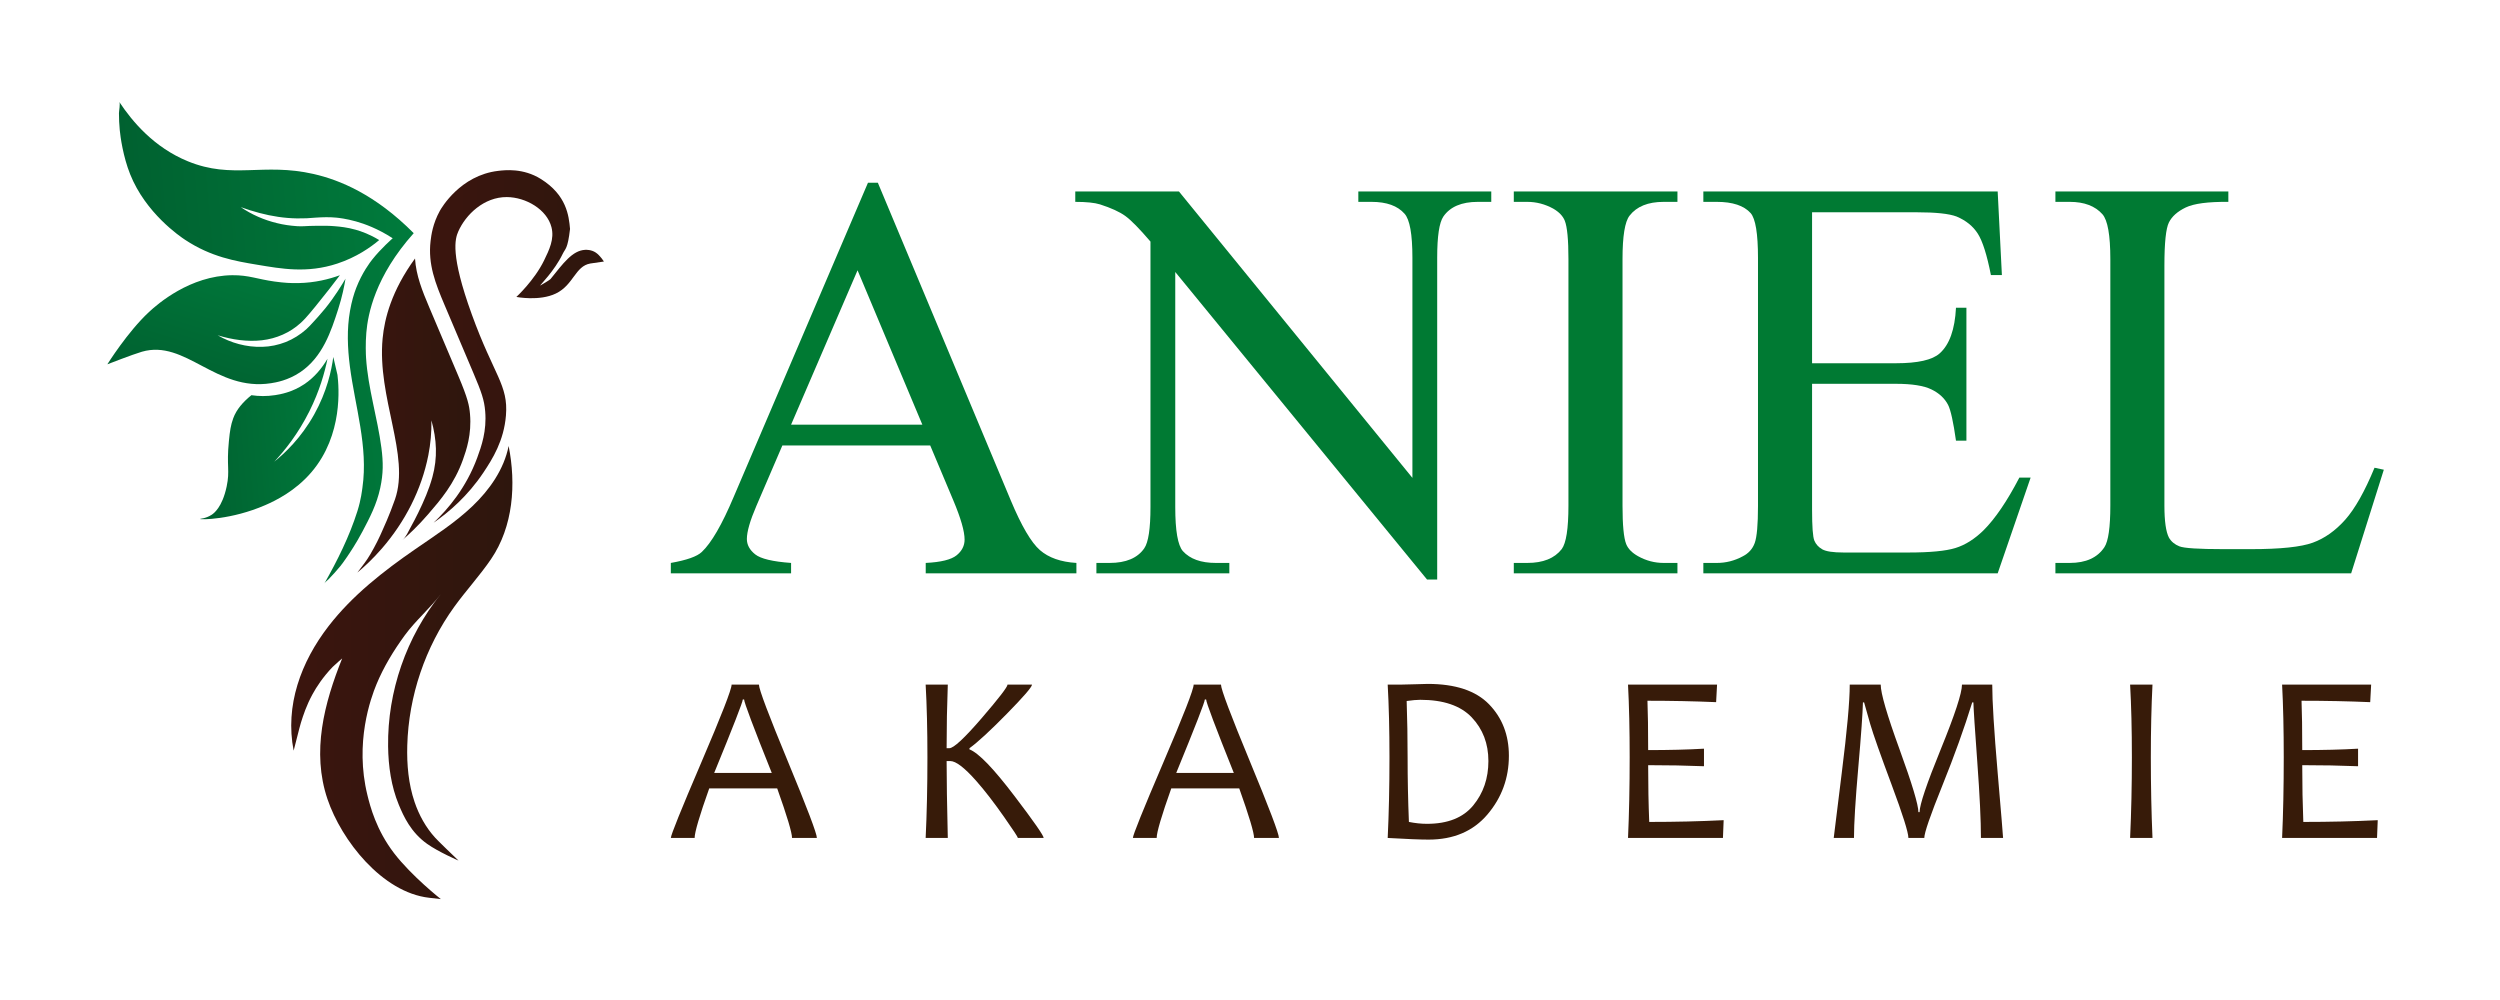
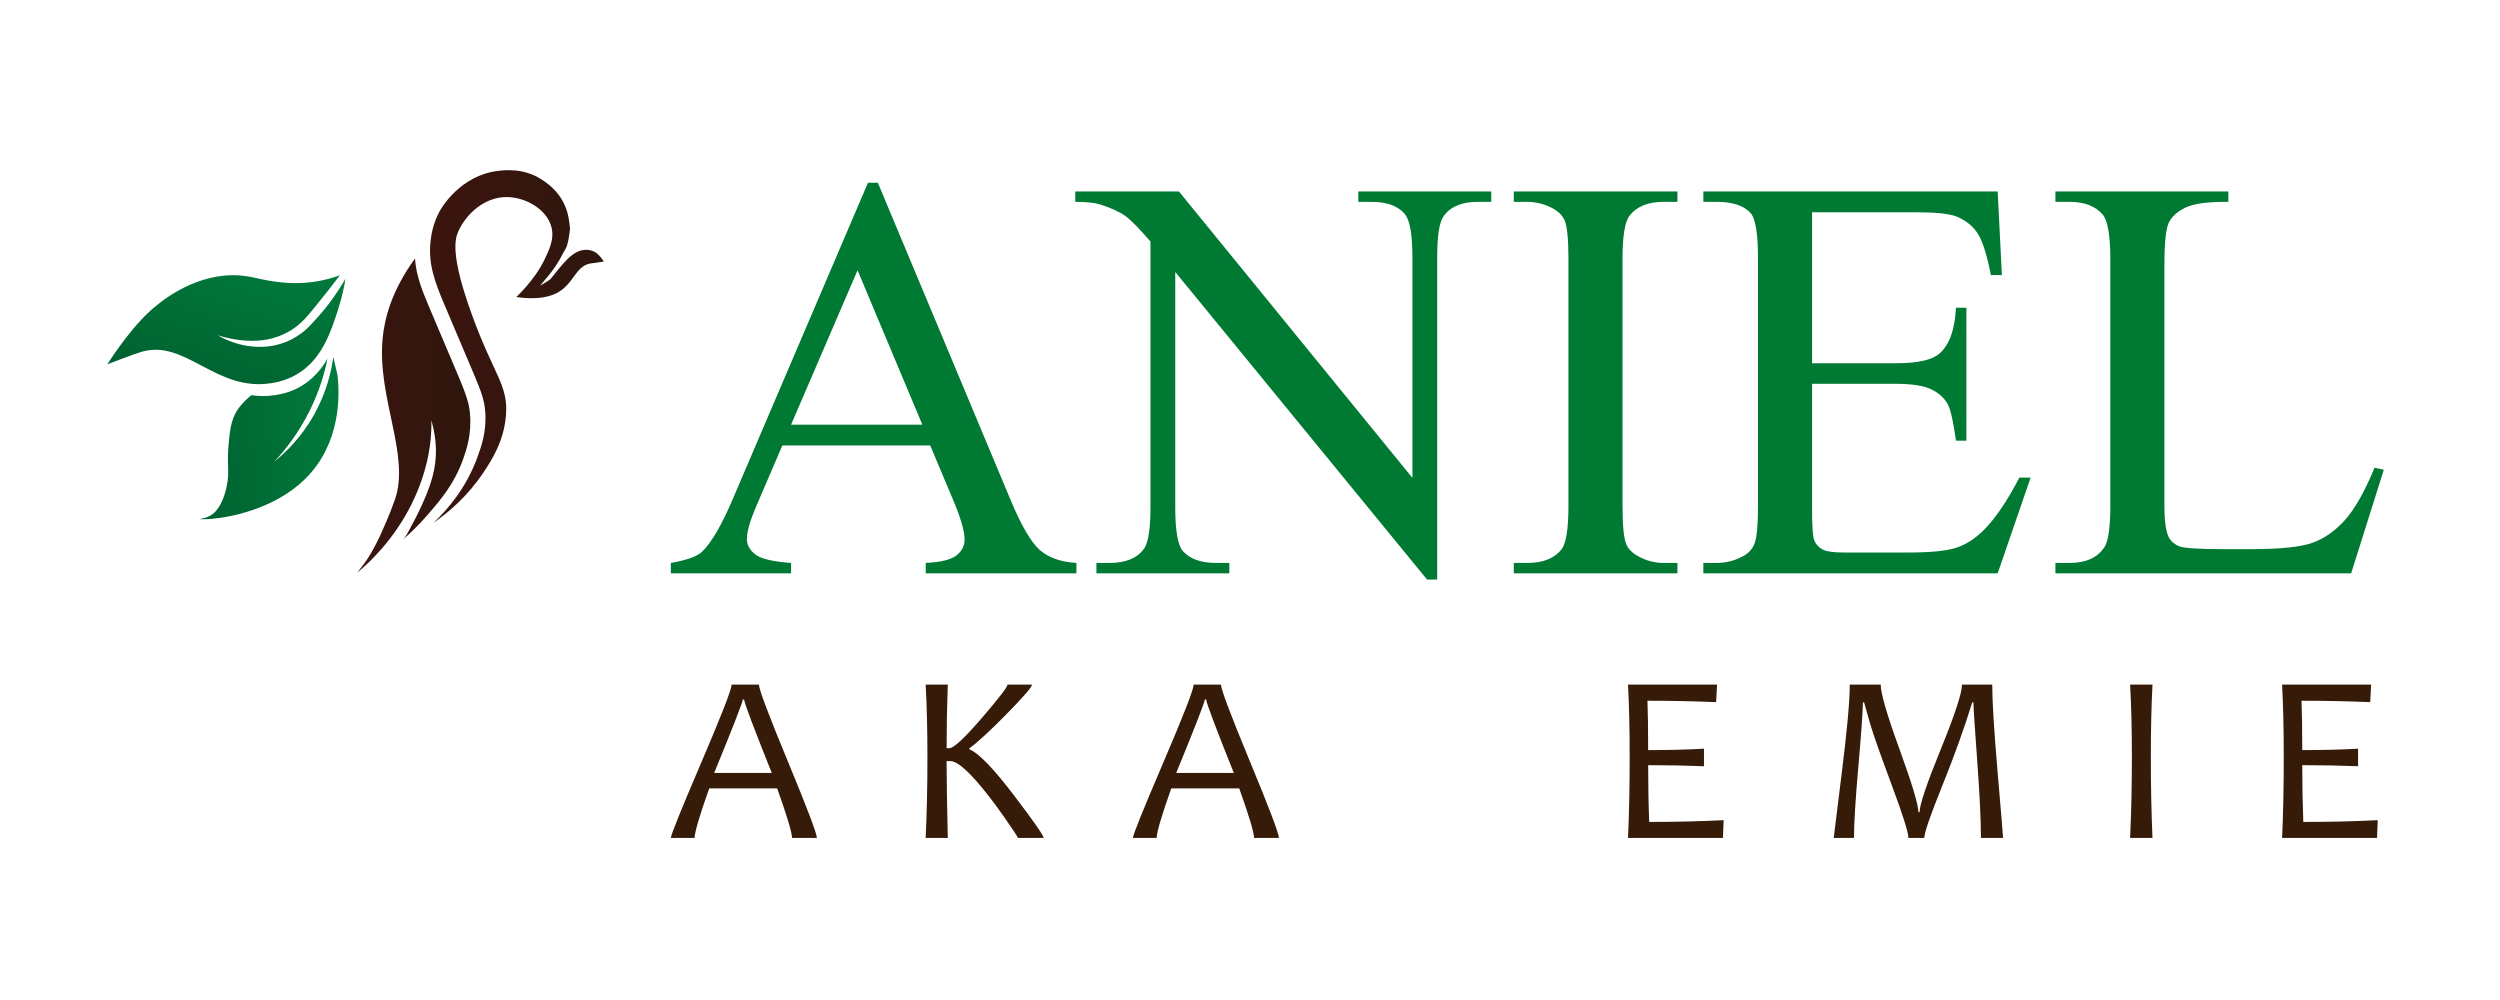
<svg xmlns="http://www.w3.org/2000/svg" width="100%" height="100%" viewBox="0 0 1182 473" version="1.1" xml:space="preserve" style="fill-rule:evenodd;clip-rule:evenodd;stroke-linejoin:round;stroke-miterlimit:2;">
  <g id="LOGOANIELAKADEMIE" transform="matrix(4.167,0,0,4.167,0,2.84217e-14)">
    <g id="ENGEL" transform="matrix(0.25,0,0,0.25,-33.422,5.977)">
      <g id="ENGELKOPF" transform="matrix(4.167,0,0,4.167,0,0)">
        <path d="M94.168,19.199C93.908,21.425 93.661,21.308 93.375,21.903C92.469,23.789 90.869,25.331 90.914,25.37C90.918,25.374 90.94,25.354 90.946,25.35C91.122,25.249 91.949,24.77 92.05,24.646C93.39,22.996 94.408,21.534 95.828,21.473C95.935,21.468 96.485,21.445 96.972,21.772C97.454,22.095 97.856,22.748 97.856,22.748C97.856,22.748 96.613,22.922 96.38,22.962C94.723,23.246 94.558,25.295 92.63,26.228C90.835,27.097 88.324,26.604 88.322,26.604C88.322,26.604 90.283,24.804 91.342,22.626C91.909,21.458 92.474,20.297 92.148,19.014C91.658,17.083 89.369,15.739 87.283,15.727C84.79,15.712 82.802,17.645 81.997,19.472C81.648,20.263 81.104,21.983 83.473,28.518C85.883,35.169 87.462,36.188 87.188,39.522C86.962,42.262 85.749,44.21 84.737,45.726C83.029,48.284 80.982,50.04 79.305,51.196C80.868,49.724 82.864,47.386 84.066,44.101C84.522,42.855 85.106,41.204 84.928,39.067C84.825,37.828 84.531,36.984 83.65,34.906C82.595,32.417 81.541,29.929 80.486,27.441C79.52,25.162 78.679,23.048 78.98,20.513C79.053,19.891 79.215,18.625 79.987,17.229C80.152,16.932 82.208,13.356 86.342,12.873C87.092,12.785 89.064,12.552 90.997,13.761C93.786,15.504 94.041,17.748 94.168,19.199Z" style="fill:url(#_Linear1);" />
      </g>
      <g id="ENGELRUECKEN" transform="matrix(4.167,0,0,4.167,0,0)">
        <path d="M78.711,50.276C80.061,48.713 81.559,46.974 82.507,44.319C82.871,43.3 83.469,41.568 83.273,39.354C83.192,38.443 83.053,37.688 81.995,35.192C80.94,32.704 79.885,30.216 78.831,27.727C78.078,25.95 77.403,24.273 77.284,22.418C74.72,25.938 73.961,28.969 73.756,31.124C73.142,37.587 76.77,43.848 75.103,48.65C74.495,50.399 73.773,51.95 73.773,51.95C73.421,52.773 72.978,53.679 72.418,54.63C71.968,55.396 71.682,55.718 71.002,56.627C71.733,56.017 72.691,55.141 73.695,53.98C76.195,51.089 77.991,47.607 78.734,43.848C78.982,42.591 79.092,41.328 79.07,40.047C79.653,42.135 79.757,44.115 79.177,46.226C78.809,47.569 78.247,48.849 77.64,50.098C77.376,50.64 77.099,51.17 76.807,51.696C76.544,52.17 76.328,52.722 75.91,53.085C76.625,52.465 77.631,51.528 78.711,50.276Z" style="fill:url(#_Linear2);" />
      </g>
      <g id="ENGELBEINE" transform="matrix(4.167,0,0,4.167,0,0)">
-         <path d="M82.023,87.994C82.023,87.994 79.858,87.063 78.604,86.173C76.842,84.923 76.052,83.204 75.516,81.906C74.689,79.901 74.381,77.713 74.353,75.545C74.277,69.583 76.343,63.615 80.09,58.976C78.885,60.558 77.338,61.855 76.16,63.468C74.953,65.121 73.877,66.889 73.091,68.784C72.464,70.298 70.695,75.14 72.099,80.859C72.398,82.08 73.055,84.644 74.998,87.181C76.909,89.677 80.102,92.193 80.098,92.189C80.098,92.189 78.832,92.045 78.816,92.043C73.707,91.459 69.272,85.8 67.75,81.299C66.004,76.137 67.394,70.85 69.35,65.976C69.35,65.976 68.752,66.476 68.306,66.909C67.233,68.027 66.552,69.092 66.129,69.863C65.452,71.099 65.105,72.186 64.863,72.959C64.863,72.959 64.697,73.49 64.066,76.02C63.104,71.117 64.858,66.355 67.87,62.458C70.459,59.108 73.847,56.467 77.332,54.062C79.464,52.591 81.662,51.183 83.537,49.394C85.413,47.606 86.973,45.378 87.482,42.837C88.306,46.994 87.995,51.598 85.554,55.175C84.322,56.978 82.833,58.59 81.554,60.36C78.395,64.736 76.587,70.075 76.44,75.47C76.383,77.549 76.571,79.656 77.241,81.625C77.723,83.043 78.465,84.391 79.478,85.502C79.478,85.502 79.793,85.863 82.023,87.994Z" style="fill:url(#_Linear3);" />
-       </g>
+         </g>
      <g id="ENGELFLUEGEL3" transform="matrix(4.167,0,0,4.167,0,0)">
        <path d="M68.384,33.14C68.192,34.579 67.703,36.897 66.302,39.406C64.868,41.975 63.098,43.63 61.956,44.547C63.096,43.331 64.554,41.514 65.785,39.046C66.874,36.866 67.441,34.865 67.754,33.335C67.145,34.364 66.333,35.364 65.231,36.103C63.899,36.996 62.593,37.214 62.06,37.297C61.135,37.441 60.275,37.426 59.464,37.305C58.558,38.033 57.831,38.864 57.483,39.827C57.213,40.574 57.124,41.177 57.012,42.314C56.737,45.093 57.147,45.46 56.769,47.252C56.285,49.537 55.356,50.188 55.123,50.338C54.479,50.754 53.858,50.75 53.864,50.787C53.88,50.875 57.278,50.889 60.974,49.278C62.06,48.805 64.233,47.768 66.015,45.677C69.474,41.619 68.992,36.377 68.838,35.097C68.687,34.444 68.535,33.792 68.384,33.14Z" style="fill:url(#_Linear4);" />
      </g>
      <g id="ENGELFLUEGEL2" transform="matrix(4.167,0,0,4.167,0,0)">
        <path d="M67.499,27.863C66.999,28.476 66.383,29.147 66.341,29.192C65.905,29.666 65.689,29.907 65.438,30.129C64.784,30.709 64.024,31.188 63.21,31.514C62.393,31.832 61.524,32.019 60.659,32.038C58.925,32.094 57.231,31.617 55.789,30.779C57.381,31.266 59.023,31.503 60.606,31.324C62.184,31.144 63.67,30.498 64.825,29.441C65.116,29.175 65.382,28.929 66.415,27.664C67.504,26.33 68.407,25.162 69.102,24.239C67.925,24.669 66.396,25.06 64.598,25.094C63.747,25.111 63.078,25.076 61.974,24.925C60.115,24.669 59.173,24.218 57.387,24.237C52.777,24.287 49.248,27.373 48.307,28.247C45.981,30.408 43.774,33.941 43.774,33.942C43.775,33.941 46.569,32.852 47.539,32.571C52.287,31.196 55.589,36.937 61.601,36C62.133,35.917 63.439,35.7 64.771,34.807C67.231,33.156 68.149,30.32 68.913,27.948C69.358,26.566 69.588,25.393 69.713,24.619C69.365,25.211 68.519,26.61 67.499,27.863Z" style="fill:url(#_Linear5);" />
      </g>
      <g id="ENGELFLUEGEL1" transform="matrix(4.167,0,0,4.167,0,0)">
-         <path d="M77.143,19.659C72.943,15.429 69.063,13.862 66.267,13.22C60.74,11.949 57.426,13.826 52.549,11.831C48.852,10.319 46.488,7.495 45.076,5.364C45.199,5.549 45.039,6.358 45.039,6.591C45.039,7.203 45.067,7.815 45.125,8.425C45.195,9.173 45.487,11.304 46.253,13.228C47.947,17.481 51.684,20.012 52.246,20.383C55.09,22.261 57.718,22.699 60.091,23.095C62.713,23.532 65.519,24.059 68.817,22.971C70.91,22.281 72.435,21.204 73.383,20.41C72.373,19.791 71.461,19.464 70.817,19.283C69.889,19.021 69.115,18.95 68.587,18.904C67.933,18.846 67.441,18.85 66.586,18.855C65.277,18.863 65.117,18.945 64.411,18.895C63.68,18.843 62.955,18.743 62.248,18.564C60.833,18.223 59.486,17.634 58.306,16.823C59.654,17.303 61.008,17.681 62.381,17.881C63.765,18.087 65.115,18.099 66.525,17.962C67.237,17.917 67.984,17.894 68.715,17.967C68.944,17.989 69.782,18.077 70.868,18.383C71.79,18.643 73.223,19.156 74.855,20.213C74.855,20.213 73.572,21.334 72.631,22.523C72.384,22.835 71.531,23.948 70.883,25.615C70.626,26.279 70.389,27.077 70.204,28.12C69.852,30.112 69.932,32.16 70.189,34.158C70.752,38.524 72.199,42.925 71.558,47.362C71.515,47.655 71.41,48.664 71.01,49.932C70.137,52.692 68.836,55.303 67.411,57.816C67.508,57.643 67.74,57.487 67.876,57.346C68.33,56.875 68.756,56.414 69.154,55.92C69.305,55.732 69.518,55.453 69.871,54.931C70.192,54.457 70.873,53.454 71.562,52.147C72.355,50.645 73.112,49.209 73.499,47.4C73.833,45.836 73.832,44.638 73.624,43.04C73.195,39.748 72.163,36.561 71.952,33.235C71.929,32.871 71.879,31.693 71.983,30.476C72.155,28.471 72.926,24.383 77.143,19.659Z" style="fill:url(#_Linear6);" />
-       </g>
+         </g>
    </g>
    <g id="AKADEMIE" transform="matrix(1,0,0,1,560.526,241.949)">
      <path id="A01" d="M-467.84,-146.872L-470.66,-146.872C-470.66,-147.469 -471.221,-149.344 -472.344,-152.498L-480.054,-152.498C-481.159,-149.389 -481.711,-147.514 -481.711,-146.872L-484.41,-146.872C-484.41,-147.202 -483.261,-150.05 -480.963,-155.418C-478.664,-160.785 -477.515,-163.736 -477.515,-164.271L-474.415,-164.271C-474.415,-163.745 -473.319,-160.836 -471.127,-155.545C-468.936,-150.253 -467.84,-147.362 -467.84,-146.872ZM-472.958,-154.248C-475.052,-159.478 -476.098,-162.257 -476.098,-162.587L-476.245,-162.587C-476.245,-162.311 -477.328,-159.531 -479.493,-154.248L-472.958,-154.248Z" style="fill:url(#_Linear7);" />
      <path id="K01" d="M-442.109,-146.872L-445.035,-146.872C-445.035,-146.97 -445.543,-147.745 -446.559,-149.197C-447.735,-150.881 -448.808,-152.271 -449.779,-153.367C-451.098,-154.854 -452.073,-155.598 -452.706,-155.598L-453.12,-155.598C-453.12,-153.513 -453.075,-150.605 -452.986,-146.872L-455.499,-146.872C-455.365,-149.634 -455.298,-152.681 -455.298,-156.012C-455.298,-159.148 -455.365,-161.901 -455.499,-164.271L-452.986,-164.271C-453.075,-161.901 -453.12,-159.496 -453.12,-157.055L-452.813,-157.055C-452.323,-157.055 -451.1,-158.191 -449.144,-160.462C-447.189,-162.734 -446.211,-164.003 -446.211,-164.271L-443.432,-164.271C-443.432,-164.003 -444.383,-162.901 -446.285,-160.963C-448.187,-159.026 -449.601,-157.723 -450.528,-157.055L-450.528,-156.921C-449.503,-156.529 -447.797,-154.761 -445.41,-151.616C-443.209,-148.721 -442.109,-147.139 -442.109,-146.872Z" style="fill:url(#_Linear8);" />
      <path id="A02" d="M-415.415,-146.872L-418.235,-146.872C-418.235,-147.469 -418.796,-149.344 -419.919,-152.498L-427.629,-152.498C-428.734,-149.389 -429.286,-147.514 -429.286,-146.872L-431.985,-146.872C-431.985,-147.202 -430.836,-150.05 -428.538,-155.418C-426.239,-160.785 -425.09,-163.736 -425.09,-164.271L-421.99,-164.271C-421.99,-163.745 -420.894,-160.836 -418.703,-155.545C-416.511,-150.253 -415.415,-147.362 -415.415,-146.872ZM-420.533,-154.248C-422.627,-159.478 -423.674,-162.257 -423.674,-162.587L-423.821,-162.587C-423.821,-162.311 -424.903,-159.531 -427.068,-154.248L-420.533,-154.248Z" style="fill:url(#_Linear9);" />
-       <path id="D01" d="M-389.323,-156.199C-389.323,-153.669 -390.132,-151.451 -391.749,-149.545C-393.366,-147.638 -395.595,-146.685 -398.437,-146.685C-399.363,-146.685 -400.909,-146.747 -403.074,-146.872C-402.94,-149.634 -402.873,-152.681 -402.873,-156.012C-402.873,-159.148 -402.94,-161.901 -403.074,-164.271L-401.604,-164.271C-401.247,-164.271 -400.704,-164.284 -399.974,-164.311C-399.243,-164.337 -398.762,-164.351 -398.53,-164.351C-395.386,-164.351 -393.065,-163.578 -391.568,-162.032C-390.072,-160.487 -389.323,-158.542 -389.323,-156.199ZM-391.648,-155.598C-391.648,-157.576 -392.279,-159.228 -393.539,-160.556C-394.8,-161.883 -396.749,-162.547 -399.386,-162.547C-399.76,-162.547 -400.272,-162.502 -400.922,-162.413C-400.851,-160.337 -400.815,-158.204 -400.815,-156.012C-400.815,-153.607 -400.766,-151.166 -400.668,-148.69C-399.956,-148.547 -399.27,-148.476 -398.611,-148.476C-396.259,-148.476 -394.51,-149.173 -393.366,-150.567C-392.221,-151.961 -391.648,-153.638 -391.648,-155.598Z" style="fill:url(#_Linear10);" />
      <path id="E01" d="M-364.955,-148.89L-365.035,-146.872L-375.806,-146.872C-375.681,-149.634 -375.619,-152.681 -375.619,-156.012C-375.619,-159.148 -375.681,-161.901 -375.806,-164.271L-365.703,-164.271L-365.81,-162.28C-368.26,-162.386 -370.857,-162.44 -373.601,-162.44C-373.547,-161.059 -373.521,-159.193 -373.521,-156.841C-371.151,-156.841 -369.04,-156.894 -367.187,-157.001L-367.187,-155.01C-369.164,-155.09 -371.276,-155.13 -373.521,-155.13C-373.521,-152.841 -373.481,-150.694 -373.4,-148.69C-370.443,-148.69 -367.628,-148.756 -364.955,-148.89Z" style="fill:url(#_Linear11);" />
      <path id="M01" d="M-333.251,-146.872L-335.763,-146.872C-335.763,-148.859 -335.901,-151.732 -336.177,-155.491C-336.453,-159.251 -336.6,-161.504 -336.618,-162.253L-336.752,-162.253C-337.642,-159.358 -338.772,-156.215 -340.139,-152.825C-341.507,-149.436 -342.19,-147.451 -342.19,-146.872L-343.994,-146.872C-343.994,-147.496 -344.631,-149.516 -345.905,-152.932C-347.179,-156.349 -347.985,-158.636 -348.324,-159.794C-348.662,-160.952 -348.894,-161.772 -349.019,-162.253L-349.152,-162.253C-349.179,-161.032 -349.355,-158.569 -349.68,-154.863C-350.005,-151.157 -350.168,-148.494 -350.168,-146.872L-352.466,-146.872C-352.466,-146.961 -352.163,-149.413 -351.558,-154.228C-350.952,-159.043 -350.649,-162.391 -350.649,-164.271L-347.135,-164.271C-347.135,-163.291 -346.422,-160.841 -344.996,-156.921C-343.571,-153.001 -342.858,-150.627 -342.858,-149.799L-342.725,-149.799C-342.725,-150.627 -341.923,-153.008 -340.319,-156.941C-338.716,-160.874 -337.914,-163.317 -337.914,-164.271L-334.48,-164.271C-334.48,-162.391 -334.275,-159.059 -333.865,-154.275C-333.455,-149.491 -333.251,-147.024 -333.251,-146.872Z" style="fill:url(#_Linear12);" />
      <path id="I01" d="M-316.299,-146.872L-318.838,-146.872C-318.704,-149.759 -318.637,-152.805 -318.637,-156.012C-318.637,-159.166 -318.704,-161.919 -318.838,-164.271L-316.299,-164.271C-316.423,-161.839 -316.486,-159.086 -316.486,-156.012C-316.486,-152.787 -316.423,-149.741 -316.299,-146.872Z" style="fill:url(#_Linear13);" />
      <path id="E02" d="M-290.741,-148.89L-290.821,-146.872L-301.592,-146.872C-301.467,-149.634 -301.405,-152.681 -301.405,-156.012C-301.405,-159.148 -301.467,-161.901 -301.592,-164.271L-291.489,-164.271L-291.596,-162.28C-294.046,-162.386 -296.643,-162.44 -299.387,-162.44C-299.333,-161.059 -299.307,-159.193 -299.307,-156.841C-296.937,-156.841 -294.826,-156.894 -292.973,-157.001L-292.973,-155.01C-294.95,-155.09 -297.062,-155.13 -299.307,-155.13C-299.307,-152.841 -299.266,-150.694 -299.186,-148.69C-296.229,-148.69 -293.414,-148.756 -290.741,-148.89Z" style="fill:url(#_Linear14);" />
    </g>
    <g id="ANIEL" transform="matrix(1,0,0,1,697.868,256.383)">
      <path id="A1" d="M-592.322,-205.837L-609.099,-205.837L-612.039,-198.998C-612.764,-197.315 -613.126,-196.058 -613.126,-195.227C-613.126,-194.566 -612.812,-193.986 -612.183,-193.485C-611.555,-192.985 -610.196,-192.66 -608.109,-192.511L-608.109,-191.328L-621.754,-191.328L-621.754,-192.511C-619.943,-192.83 -618.771,-193.246 -618.239,-193.757C-617.152,-194.78 -615.949,-196.857 -614.628,-199.988L-599.384,-235.652L-598.266,-235.652L-583.182,-199.605C-581.968,-196.708 -580.865,-194.827 -579.875,-193.965C-578.884,-193.102 -577.505,-192.617 -575.736,-192.511L-575.736,-191.328L-592.833,-191.328L-592.833,-192.511C-591.108,-192.596 -589.941,-192.883 -589.334,-193.373C-588.727,-193.863 -588.423,-194.46 -588.423,-195.163C-588.423,-196.1 -588.849,-197.581 -589.701,-199.605L-592.322,-205.837ZM-593.217,-208.201L-600.567,-225.714L-608.109,-208.201L-593.217,-208.201Z" style="fill:rgb(0,122,51);" />
      <path id="N1" d="M-575.864,-234.661L-564.104,-234.661L-537.612,-202.162L-537.612,-227.152C-537.612,-229.815 -537.91,-231.476 -538.507,-232.137C-539.295,-233.032 -540.541,-233.479 -542.246,-233.479L-543.748,-233.479L-543.748,-234.661L-528.664,-234.661L-528.664,-233.479L-530.198,-233.479C-532.03,-233.479 -533.33,-232.925 -534.097,-231.817C-534.565,-231.136 -534.8,-229.58 -534.8,-227.152L-534.8,-190.625L-535.95,-190.625L-564.52,-225.522L-564.52,-198.838C-564.52,-196.175 -564.232,-194.513 -563.657,-193.853C-562.847,-192.958 -561.601,-192.511 -559.918,-192.511L-558.384,-192.511L-558.384,-191.328L-573.467,-191.328L-573.467,-192.511L-571.966,-192.511C-570.112,-192.511 -568.802,-193.064 -568.035,-194.172C-567.566,-194.854 -567.332,-196.409 -567.332,-198.838L-567.332,-228.973C-568.589,-230.443 -569.542,-231.413 -570.192,-231.881C-570.842,-232.35 -571.795,-232.787 -573.052,-233.191C-573.67,-233.383 -574.607,-233.479 -575.864,-233.479L-575.864,-234.661Z" style="fill:rgb(0,122,51);" />
      <path id="I1" d="M-507.541,-192.511L-507.541,-191.328L-526.108,-191.328L-526.108,-192.511L-524.574,-192.511C-522.784,-192.511 -521.485,-193.033 -520.675,-194.076C-520.164,-194.758 -519.908,-196.399 -519.908,-198.998L-519.908,-226.992C-519.908,-229.186 -520.046,-230.635 -520.323,-231.338C-520.536,-231.871 -520.973,-232.329 -521.634,-232.712C-522.571,-233.223 -523.551,-233.479 -524.574,-233.479L-526.108,-233.479L-526.108,-234.661L-507.541,-234.661L-507.541,-233.479L-509.107,-233.479C-510.875,-233.479 -512.164,-232.957 -512.973,-231.913C-513.506,-231.231 -513.772,-229.591 -513.772,-226.992L-513.772,-198.998C-513.772,-196.803 -513.634,-195.355 -513.357,-194.652C-513.144,-194.119 -512.696,-193.661 -512.015,-193.278C-511.099,-192.766 -510.129,-192.511 -509.107,-192.511L-507.541,-192.511Z" style="fill:rgb(0,122,51);" />
      <path id="E1" d="M-492.265,-232.297L-492.265,-215.168L-482.742,-215.168C-480.271,-215.168 -478.62,-215.541 -477.789,-216.286C-476.681,-217.266 -476.063,-218.992 -475.936,-221.463L-474.753,-221.463L-474.753,-206.38L-475.936,-206.38C-476.234,-208.489 -476.532,-209.842 -476.83,-210.438C-477.214,-211.184 -477.842,-211.77 -478.716,-212.196C-479.589,-212.622 -480.931,-212.835 -482.742,-212.835L-492.265,-212.835L-492.265,-198.55C-492.265,-196.633 -492.18,-195.467 -492.01,-195.051C-491.839,-194.636 -491.541,-194.305 -491.115,-194.06C-490.689,-193.815 -489.879,-193.693 -488.686,-193.693L-481.336,-193.693C-478.886,-193.693 -477.107,-193.863 -475.999,-194.204C-474.892,-194.545 -473.826,-195.216 -472.804,-196.218C-471.483,-197.538 -470.13,-199.53 -468.745,-202.193L-467.467,-202.193L-471.206,-191.328L-504.601,-191.328L-504.601,-192.511L-503.067,-192.511C-502.044,-192.511 -501.075,-192.756 -500.159,-193.246C-499.477,-193.586 -499.014,-194.098 -498.769,-194.78C-498.524,-195.461 -498.401,-196.857 -498.401,-198.966L-498.401,-227.12C-498.401,-229.868 -498.678,-231.562 -499.232,-232.201C-499.999,-233.053 -501.277,-233.479 -503.067,-233.479L-504.601,-233.479L-504.601,-234.661L-471.206,-234.661L-470.727,-225.17L-471.973,-225.17C-472.42,-227.45 -472.916,-229.016 -473.459,-229.868C-474.002,-230.72 -474.806,-231.37 -475.872,-231.817C-476.724,-232.137 -478.226,-232.297 -480.378,-232.297L-492.265,-232.297Z" style="fill:rgb(0,122,51);" />
      <path id="L1" d="M-428.448,-203.312L-427.393,-203.088L-431.1,-191.328L-464.655,-191.328L-464.655,-192.511L-463.025,-192.511C-461.193,-192.511 -459.883,-193.107 -459.094,-194.3C-458.647,-194.982 -458.423,-196.558 -458.423,-199.03L-458.423,-226.992C-458.423,-229.698 -458.722,-231.391 -459.318,-232.073C-460.149,-233.01 -461.385,-233.479 -463.025,-233.479L-464.655,-233.479L-464.655,-234.661L-445.033,-234.661L-445.033,-233.479C-447.334,-233.5 -448.948,-233.287 -449.875,-232.84C-450.802,-232.393 -451.435,-231.828 -451.776,-231.146C-452.117,-230.465 -452.288,-228.835 -452.288,-226.257L-452.288,-199.03C-452.288,-197.261 -452.117,-196.047 -451.776,-195.387C-451.521,-194.939 -451.126,-194.609 -450.594,-194.396C-450.061,-194.183 -448.399,-194.076 -445.609,-194.076L-442.445,-194.076C-439.121,-194.076 -436.789,-194.321 -435.446,-194.811C-434.104,-195.301 -432.879,-196.17 -431.771,-197.416C-430.664,-198.662 -429.556,-200.628 -428.448,-203.312Z" style="fill:rgb(0,122,51);" />
    </g>
  </g>
  <defs>
    <linearGradient id="_Linear1" x1="0" y1="0" x2="1" y2="0" gradientUnits="userSpaceOnUse" gradientTransform="matrix(18.939,0,0,18.939,78.918,31.995)">
      <stop offset="0" style="stop-color:rgb(59,21,14);stop-opacity:1" />
      <stop offset="1" style="stop-color:rgb(46,22,13);stop-opacity:1" />
    </linearGradient>
    <linearGradient id="_Linear2" x1="0" y1="0" x2="1" y2="0" gradientUnits="userSpaceOnUse" gradientTransform="matrix(12.309,0,0,12.309,71.003,39.522)">
      <stop offset="0" style="stop-color:rgb(59,21,14);stop-opacity:1" />
      <stop offset="1" style="stop-color:rgb(46,22,13);stop-opacity:1" />
    </linearGradient>
    <linearGradient id="_Linear3" x1="0" y1="0" x2="1" y2="0" gradientUnits="userSpaceOnUse" gradientTransform="matrix(24.09,0,0,24.09,63.802,67.513)">
      <stop offset="0" style="stop-color:rgb(59,21,14);stop-opacity:1" />
      <stop offset="1" style="stop-color:rgb(46,22,13);stop-opacity:1" />
    </linearGradient>
    <linearGradient id="_Linear4" x1="0" y1="0" x2="1" y2="0" gradientUnits="userSpaceOnUse" gradientTransform="matrix(16.232,-1.422,1.422,16.232,53.158,42.71)">
      <stop offset="0" style="stop-color:rgb(0,97,48);stop-opacity:1" />
      <stop offset="1" style="stop-color:rgb(0,123,60);stop-opacity:1" />
    </linearGradient>
    <linearGradient id="_Linear5" x1="0" y1="0" x2="1" y2="0" gradientUnits="userSpaceOnUse" gradientTransform="matrix(4.981,-16.026,16.026,4.981,54.388,37.24)">
      <stop offset="0" style="stop-color:rgb(0,97,48);stop-opacity:1" />
      <stop offset="1" style="stop-color:rgb(0,123,60);stop-opacity:1" />
    </linearGradient>
    <linearGradient id="_Linear6" x1="0" y1="0" x2="1" y2="0" gradientUnits="userSpaceOnUse" gradientTransform="matrix(30.798,-2.697,2.697,30.798,47.223,32.379)">
      <stop offset="0" style="stop-color:rgb(0,97,48);stop-opacity:1" />
      <stop offset="1" style="stop-color:rgb(0,123,60);stop-opacity:1" />
    </linearGradient>
    <linearGradient id="_Linear7" x1="0" y1="0" x2="1" y2="0" gradientUnits="userSpaceOnUse" gradientTransform="matrix(-1,0,0,-1,5.68434e-14,2.84217e-14)">
      <stop offset="0" style="stop-color:rgb(66,27,14);stop-opacity:1" />
      <stop offset="1" style="stop-color:rgb(55,27,9);stop-opacity:1" />
    </linearGradient>
    <linearGradient id="_Linear8" x1="0" y1="0" x2="1" y2="0" gradientUnits="userSpaceOnUse" gradientTransform="matrix(-1,0,0,-1,5.68434e-14,2.84217e-14)">
      <stop offset="0" style="stop-color:rgb(66,27,14);stop-opacity:1" />
      <stop offset="1" style="stop-color:rgb(55,27,9);stop-opacity:1" />
    </linearGradient>
    <linearGradient id="_Linear9" x1="0" y1="0" x2="1" y2="0" gradientUnits="userSpaceOnUse" gradientTransform="matrix(-1,0,0,-1,5.68434e-14,2.84217e-14)">
      <stop offset="0" style="stop-color:rgb(66,27,14);stop-opacity:1" />
      <stop offset="1" style="stop-color:rgb(55,27,9);stop-opacity:1" />
    </linearGradient>
    <linearGradient id="_Linear10" x1="0" y1="0" x2="1" y2="0" gradientUnits="userSpaceOnUse" gradientTransform="matrix(-1,0,0,-1,5.68434e-14,2.84217e-14)">
      <stop offset="0" style="stop-color:rgb(66,27,14);stop-opacity:1" />
      <stop offset="1" style="stop-color:rgb(55,27,9);stop-opacity:1" />
    </linearGradient>
    <linearGradient id="_Linear11" x1="0" y1="0" x2="1" y2="0" gradientUnits="userSpaceOnUse" gradientTransform="matrix(-1,0,0,-1,1.13687e-13,2.84217e-14)">
      <stop offset="0" style="stop-color:rgb(66,27,14);stop-opacity:1" />
      <stop offset="1" style="stop-color:rgb(55,27,9);stop-opacity:1" />
    </linearGradient>
    <linearGradient id="_Linear12" x1="0" y1="0" x2="1" y2="0" gradientUnits="userSpaceOnUse" gradientTransform="matrix(-1,0,0,-1,1.13687e-13,2.84217e-14)">
      <stop offset="0" style="stop-color:rgb(66,27,14);stop-opacity:1" />
      <stop offset="1" style="stop-color:rgb(55,27,9);stop-opacity:1" />
    </linearGradient>
    <linearGradient id="_Linear13" x1="0" y1="0" x2="1" y2="0" gradientUnits="userSpaceOnUse" gradientTransform="matrix(-1,0,0,-1,1.13687e-13,2.84217e-14)">
      <stop offset="0" style="stop-color:rgb(66,27,14);stop-opacity:1" />
      <stop offset="1" style="stop-color:rgb(55,27,9);stop-opacity:1" />
    </linearGradient>
    <linearGradient id="_Linear14" x1="0" y1="0" x2="1" y2="0" gradientUnits="userSpaceOnUse" gradientTransform="matrix(-1,0,0,-1,1.13687e-13,2.84217e-14)">
      <stop offset="0" style="stop-color:rgb(66,27,14);stop-opacity:1" />
      <stop offset="1" style="stop-color:rgb(55,27,9);stop-opacity:1" />
    </linearGradient>
  </defs>
</svg>